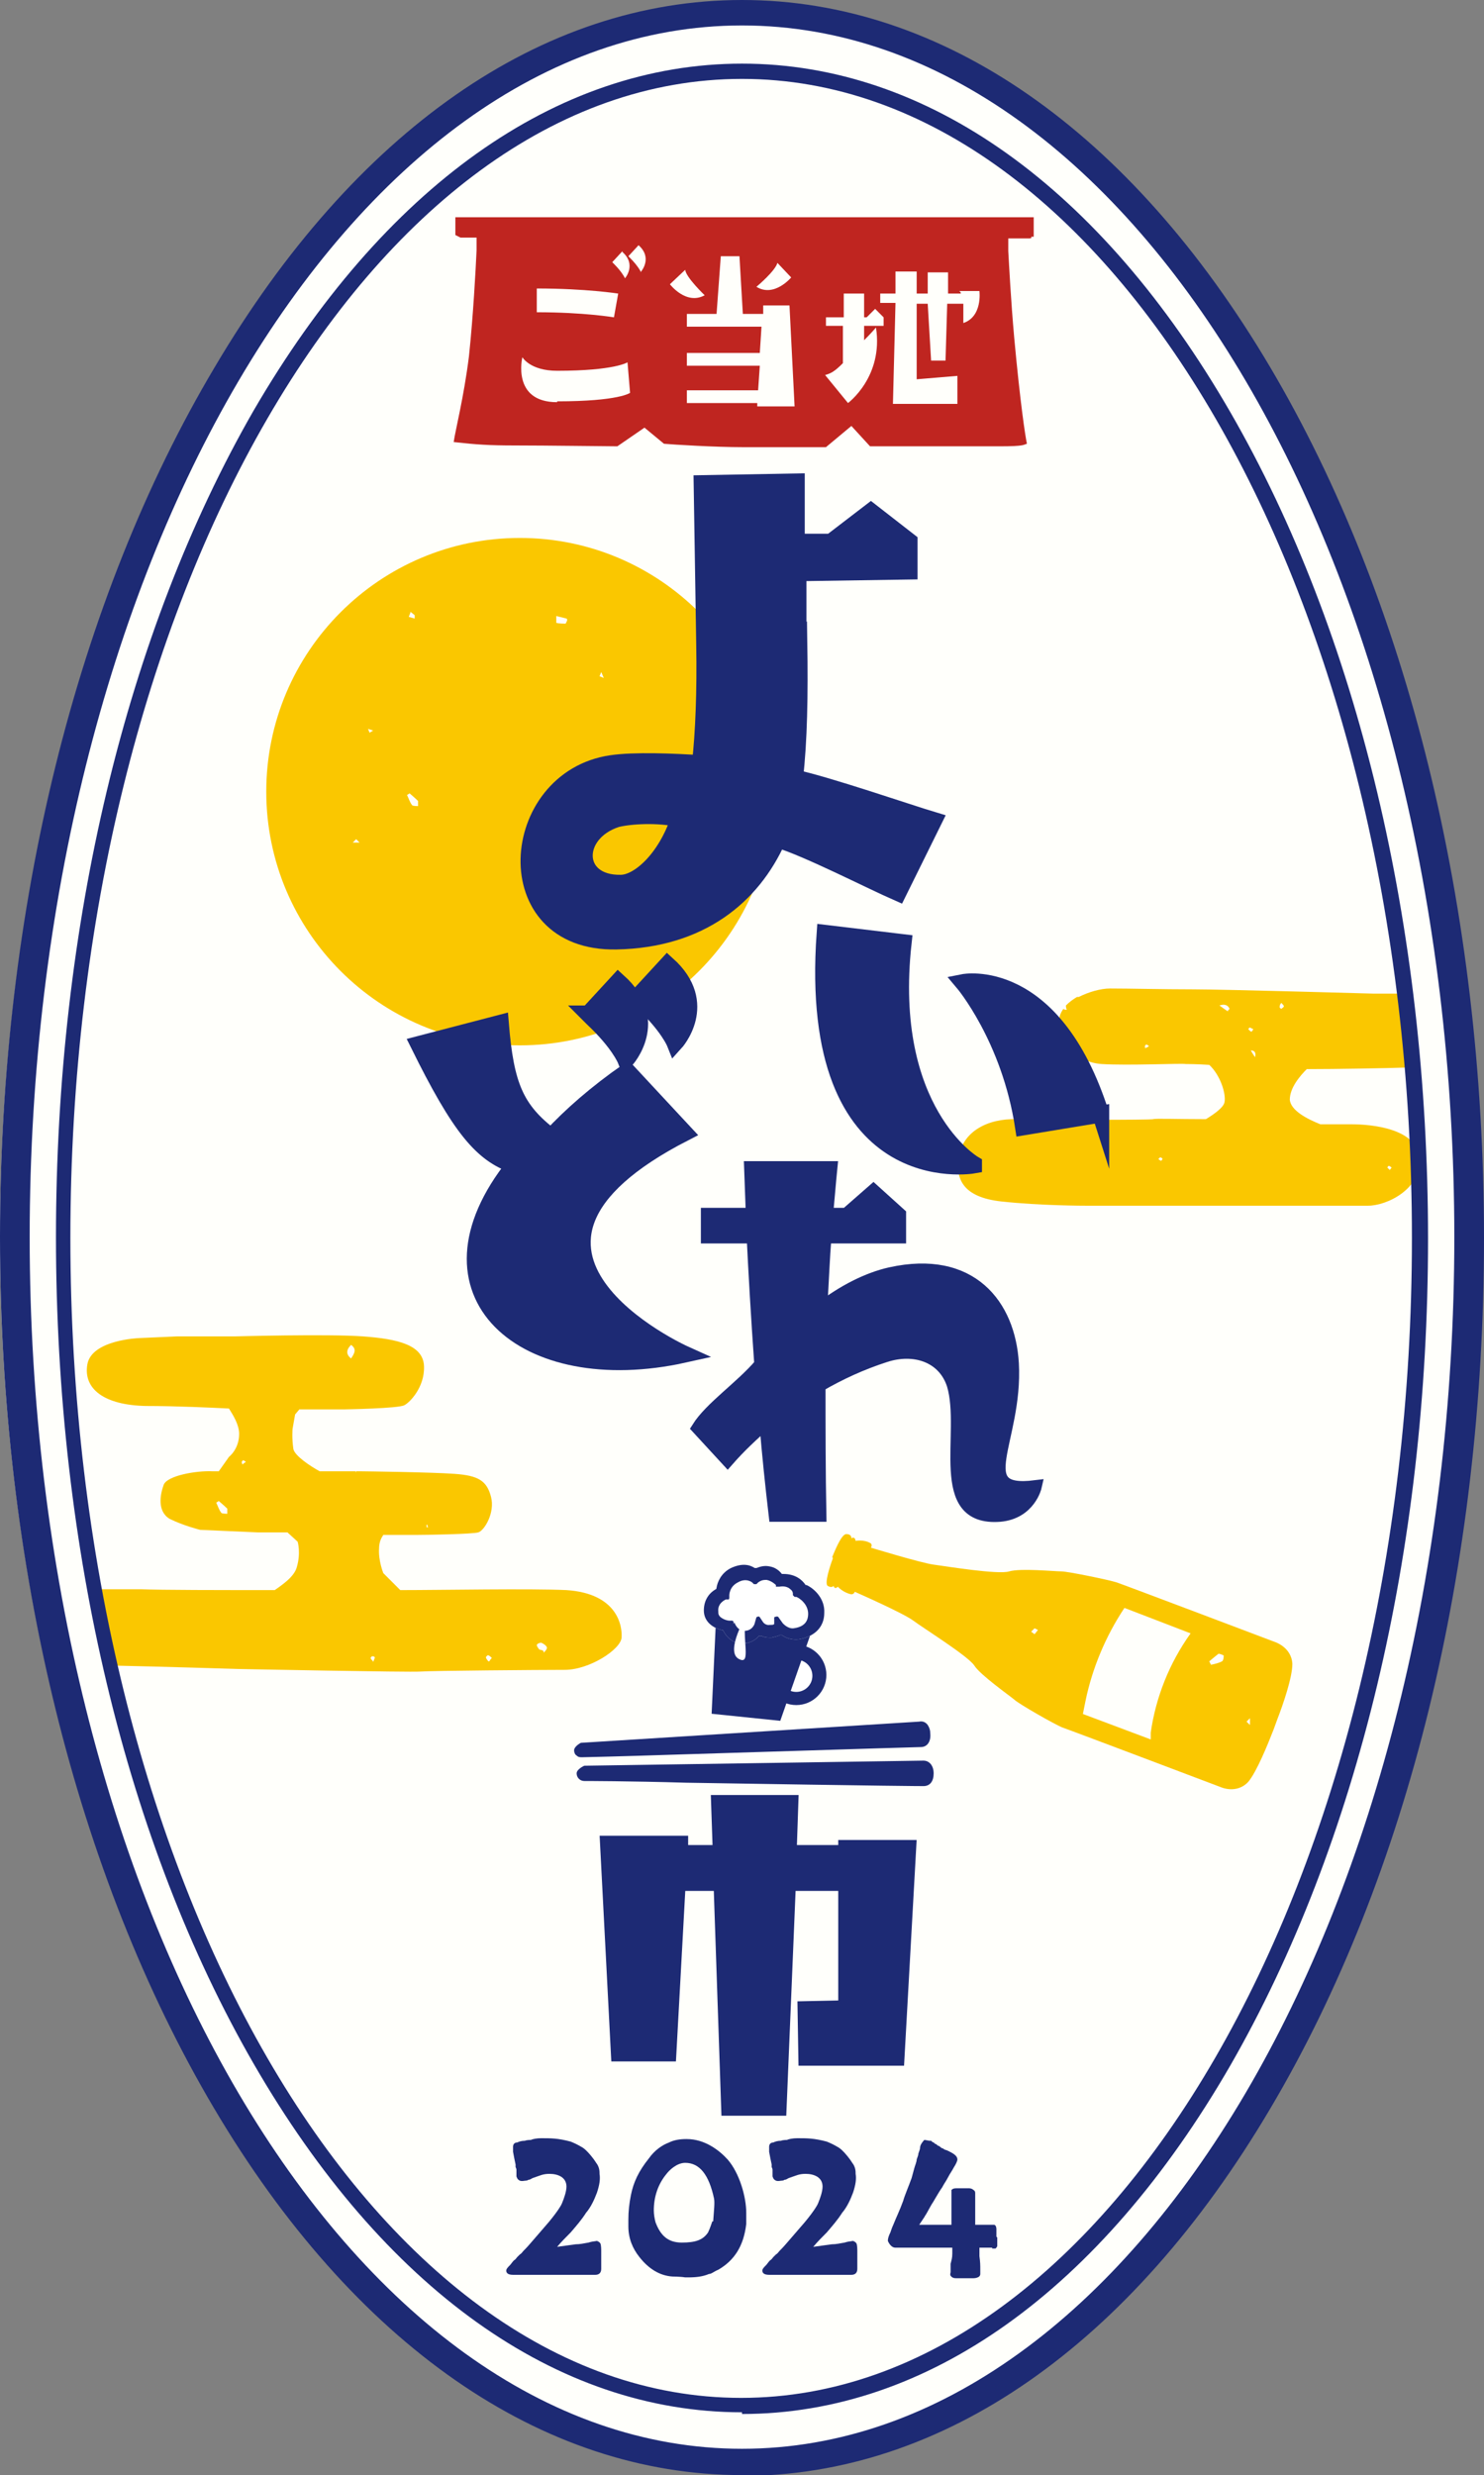
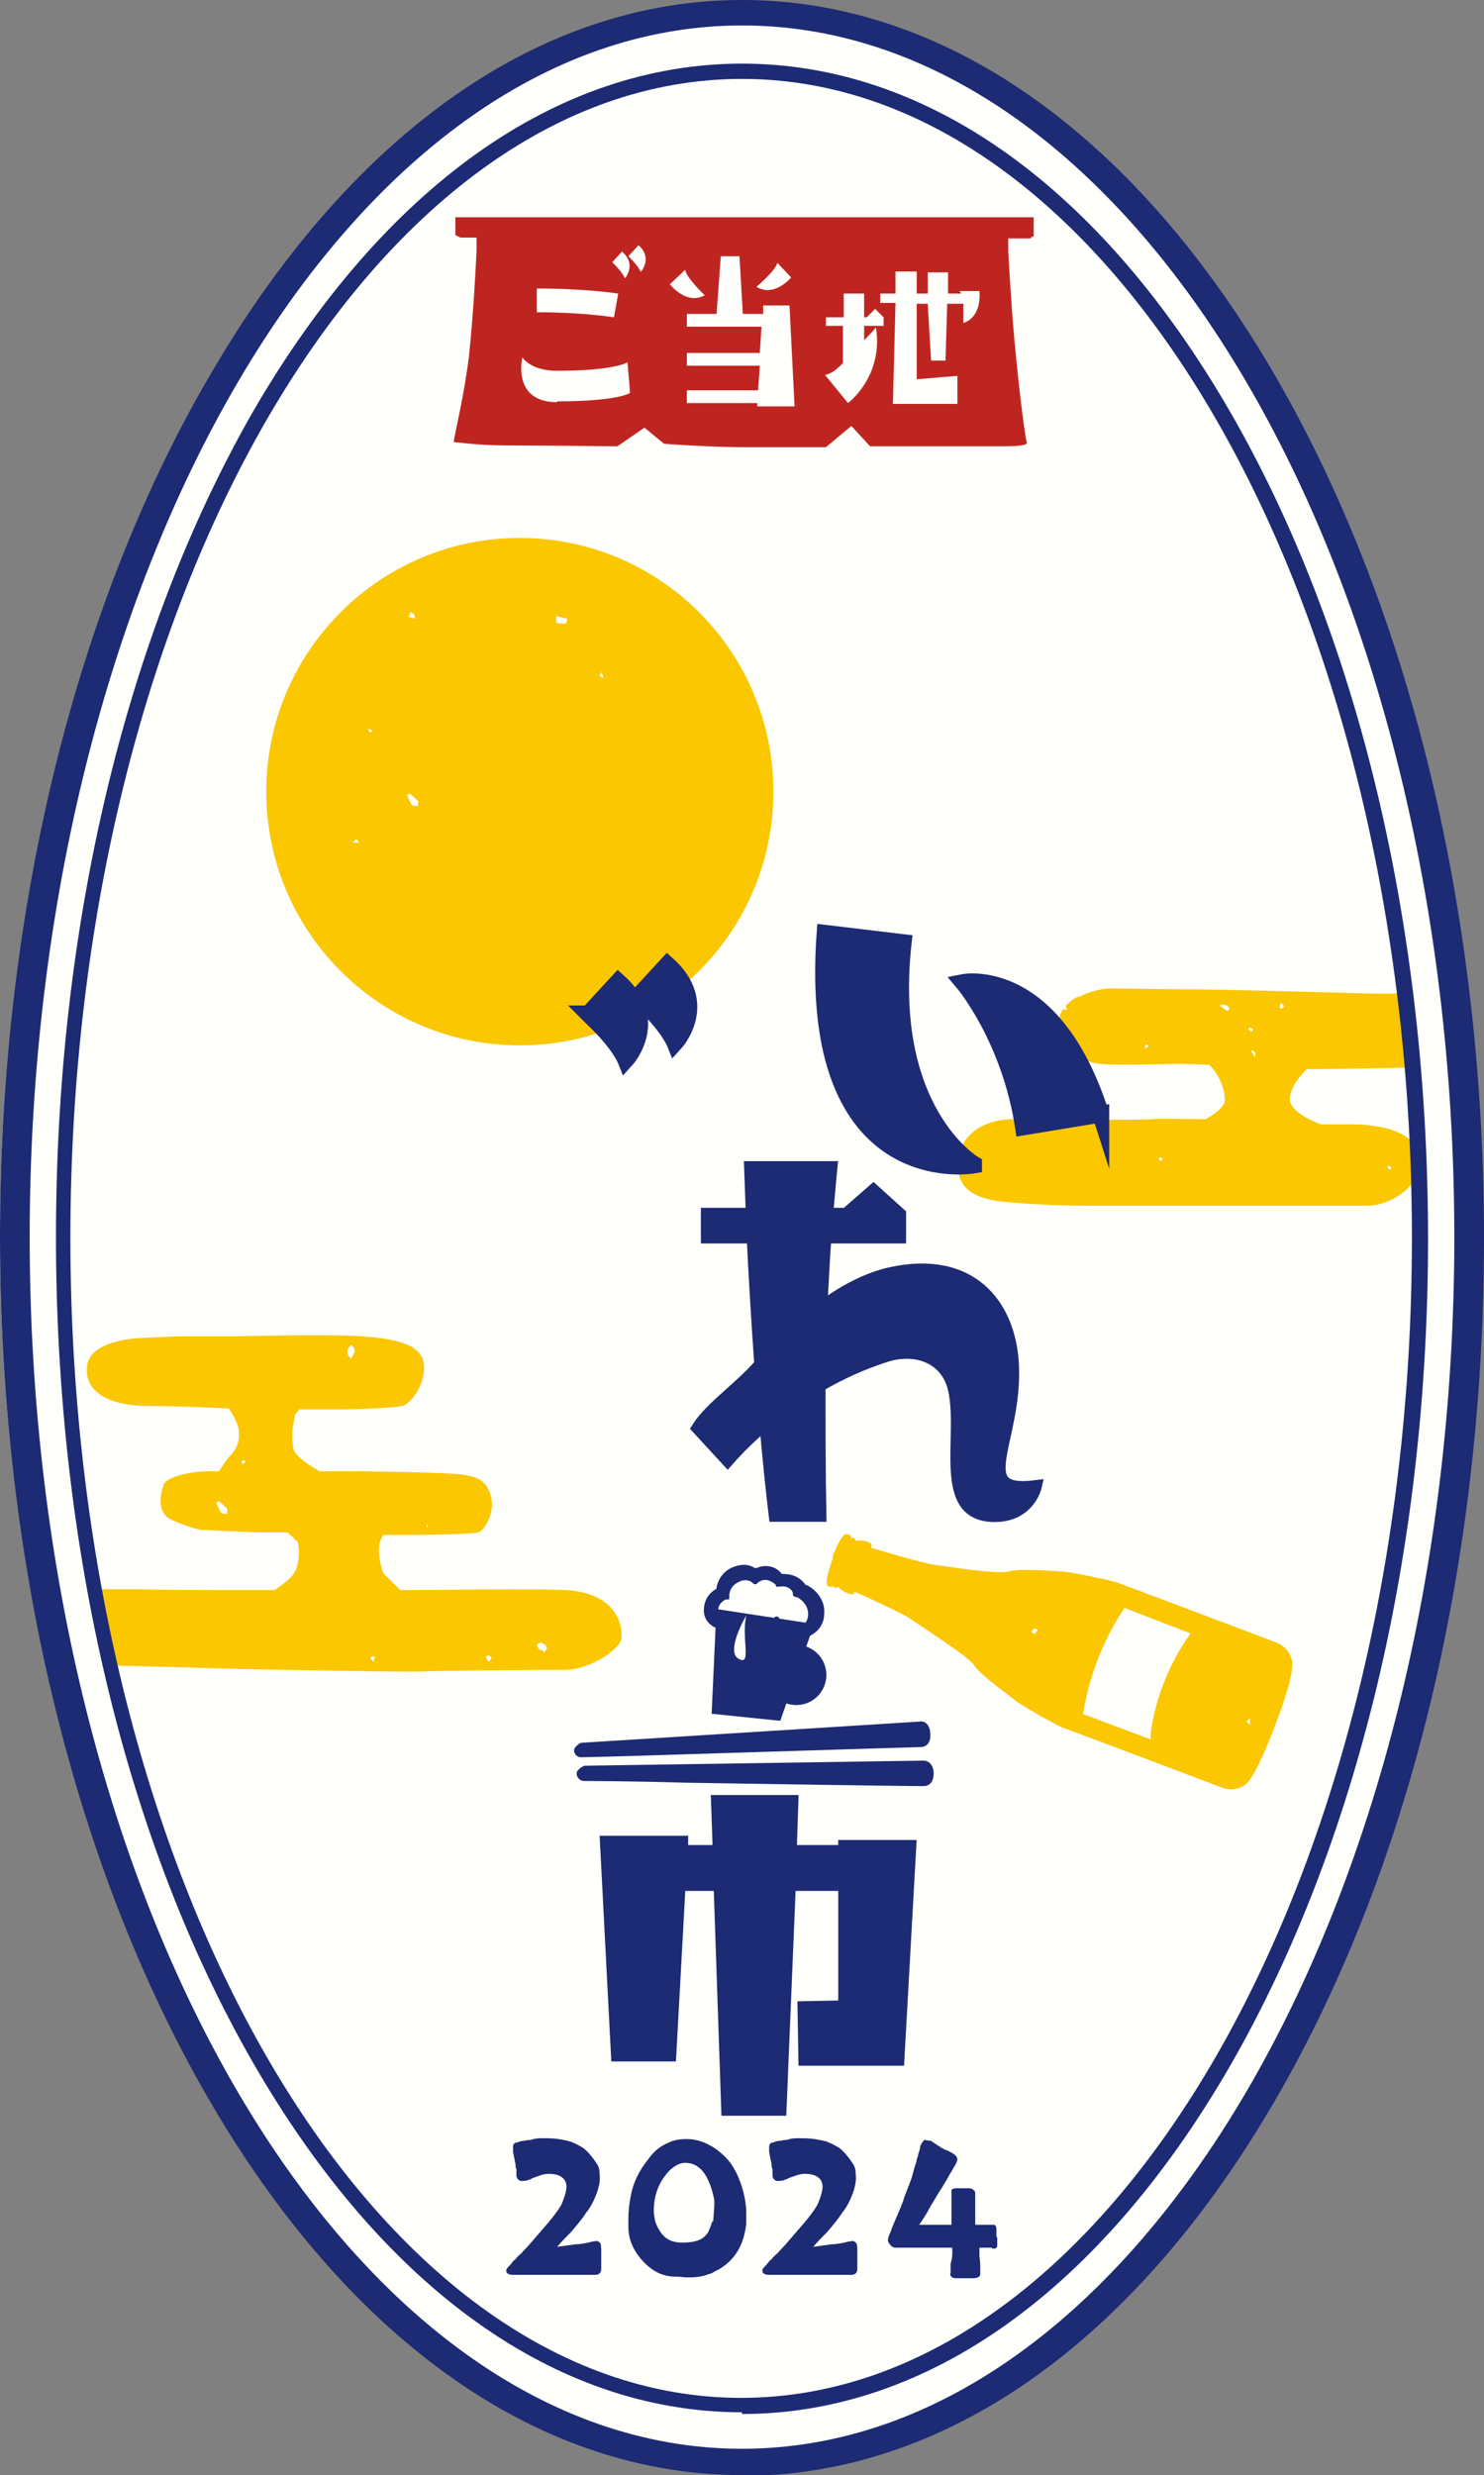
<svg xmlns="http://www.w3.org/2000/svg" id="_レイヤー_2" data-name="レイヤー 2" viewBox="0 0 17.5 29.17">
  <rect x="0" y="0" width="17.5" height="29.17" fill="#808080" stroke="none" />
  <defs>
    <style>
      .cls-1, .cls-2, .cls-3, .cls-4, .cls-5 {
        stroke-width: 0px;
      }

      .cls-1, .cls-6, .cls-7 {
        fill: #1d2a74;
      }

      .cls-2 {
        fill: #bf2520;
      }

      .cls-3 {
        fill: #fff;
      }

      .cls-6 {
        stroke-width: .2px;
      }

      .cls-6, .cls-7 {
        stroke: #1d2a74;
        stroke-miterlimit: 10;
      }

      .cls-4 {
        fill: #fffffb;
      }

      .cls-5 {
        fill: #fac700;
      }

      .cls-7 {
        stroke-width: .15px;
      }
    </style>
  </defs>
  <g id="TOPheader">
    <g>
      <ellipse class="cls-4" cx="8.74" cy="14.59" rx="8.74" ry="14.57" />
      <path class="cls-5" d="M6.13,6.34c-1.65,0-2.99,1.34-2.99,2.99s1.34,2.99,2.99,2.99,2.99-1.34,2.99-2.99-1.34-2.99-2.99-2.99ZM4.84,7.21l.05.04v.04s-.07-.02-.07-.02l.02-.05ZM4.16,9.93l.04-.04.04.04h-.08ZM4.36,8.64l-.02-.05.06.02-.05.03ZM4.92,9.5s-.05,0-.06-.01c-.03-.04-.04-.08-.06-.12l.03-.02s.07.06.1.09c0,.01,0,.04,0,.06ZM6.67,7.35s-.09,0-.11-.01v-.08s.12.03.12.03c.02.01,0,.04-.01.06ZM7.07,7.97l.02-.05.03.07-.05-.02Z" />
      <g>
        <path class="cls-1" d="M6.87,20.71s0,0,0,0c0,0,.46-.01,1.06-.03,2.59-.08,2.89-.09,2.93-.09h0c.07,0,.12-.06.11-.16,0-.04-.01-.07-.03-.1-.02-.03-.06-.05-.1-.04l-3.99.25s-.08.04-.08.09c0,.02.01.05.03.06.02.02.04.02.06.02Z" />
        <path class="cls-1" d="M10.88,20.75h0l-3.99.06s-.09.04-.09.09c0,.05.04.09.09.09,0,0,.53,0,1.2.02,2.46.04,2.76.04,2.8.04h0c.08,0,.12-.06.12-.15,0-.09-.05-.15-.12-.15Z" />
      </g>
      <path class="cls-5" d="M16.59,11.71c-.22,0-.4,0-.4,0,0,0-1.76-.05-2.12-.05s-.74-.01-.98-.01c-.11,0-.25.04-.37.1,0,0,.01,0,.02,0-.01,0-.03,0-.04,0-.05.03-.09.06-.13.1,0,.01,0,.03.01.05-.02,0-.03,0-.04-.01-.03.04-.05.09-.05.14,0,.23.19.49.5.51.31.02.95-.01.99,0,.01,0,.13,0,.28.01.13.12.2.34.18.44-.01.06-.12.14-.22.2-.34,0-.6-.01-.62,0-.04.01-1.26.01-1.61,0-.35-.01-.63.15-.68.43-.05.27.04.49.5.54.46.05.98.05,1.01.05h3.31c.23,0,.63-.2.61-.55-.02-.36-.56-.41-.81-.41-.05,0-.18,0-.36,0-.15-.06-.35-.16-.36-.29,0-.14.12-.28.2-.36.36,0,.92-.01,1.23-.02l-.07-.87ZM13.51,12.36s-.01-.02-.01-.03c0,0,.01-.02.02-.02,0,0,.02.01.03.02-.02.01-.03.02-.04.02ZM13.69,13.68s-.02-.01-.03-.02c0,0,.02-.02.02-.02,0,0,.02,0,.03.02-.01.01-.02.03-.02.02ZM16.38,13.74s.02.01.03.02c-.01.02-.02.02-.02.03,0,0-.02-.02-.03-.03,0,0,.01-.02.02-.02ZM14.48,11.92s-.06-.04-.1-.07q.09-.03.12.04l-.02.02ZM14.74,12.11s.02.01.04.02c-.01.02-.02.02-.02.03-.01,0-.03-.02-.04-.03,0,0,.01-.02.02-.02ZM14.8,12.46s-.04-.06-.05-.08q.07,0,.05.08ZM15.11,11.89s-.02-.01-.02-.02c0-.01,0-.03.02-.05.02.02.03.03.03.04,0,.01-.02.02-.03.03Z" />
      <path class="cls-5" d="M1.34,19.63c.51.01,1.48.04,1.48.04,0,0,2.02.04,2.14.03s1.41-.02,1.7-.02.66-.24.67-.38-.05-.52-.65-.56c-.44-.02-1.46,0-1.96,0l-.2-.2s-.06-.15-.05-.29c0-.08.03-.13.05-.16.19,0,.34,0,.38,0,.14,0,.67-.01.74-.03.07-.02.2-.23.15-.42-.05-.19-.15-.25-.43-.27-.28-.02-1.07-.03-1.1-.03,0,0-.02,0-.06,0,0,0,0,.01,0,.02,0,0,0-.02-.01-.02-.09,0-.24,0-.42,0-.11-.06-.29-.18-.31-.26-.02-.13-.01-.24-.01-.24l.03-.17.05-.06h.53s.65-.01.71-.05c.06-.03.24-.21.23-.46-.01-.25-.31-.32-.72-.35s-1.51,0-1.51,0h-.68s-.45.02-.45.02c0,0-.56.02-.61.31-.05.29.2.48.69.49.36,0,.78.02.98.03.05.08.12.19.12.3,0,.18-.12.27-.12.27l-.12.17s-.07,0-.07,0c-.19-.01-.54.05-.58.16s-.08.31.07.4c.16.08.36.13.36.13l.68.03s.15,0,.35,0l.12.11s.04.13-.01.3c-.03.11-.16.2-.26.27-.64,0-1.34,0-1.58-.01-.14,0-.33,0-.52,0l.19.91ZM5.04,17.97s0,.02.01.03c0,0-.01,0-.02,0,0-.01,0-.02,0-.03,0,0,.02,0,.02,0ZM4.14,15.85c.07.05.04.1,0,.16q-.09-.07,0-.16ZM2.67,17.84s-.05,0-.06-.01c-.03-.04-.04-.08-.06-.12l.03-.02s.07.06.1.09c0,.01,0,.04,0,.06ZM2.86,17.26s-.01-.02-.01-.03c0,0,.01-.02.02-.02,0,0,.02.01.03.02-.02.01-.03.02-.04.03ZM4.4,19.58s-.03-.03-.03-.04c0,0,.01-.02.02-.02.01,0,.03,0,.03.02,0,0-.01.02-.02.05ZM5.76,19.58s-.03-.03-.03-.05c0,0,.02-.03.03-.02.01,0,.03.02.04.03,0,0-.02.02-.03.04ZM6.41,19.49h0s0,0,0,0c.01-.05-.03-.04-.05-.05-.01-.01-.03-.04-.03-.05,0-.02.04-.03.05-.03.03.01.07.04.07.06,0,.02-.03.05-.05.07,0,0,0,0,0,0Z" />
-       <path class="cls-6" d="M9.42,7.56c.01.64,0,1.17-.05,1.61.38.08,1.34.41,1.64.5l-.42.85c-.32-.14-1.08-.53-1.42-.63-.3.67-.91,1.18-1.9,1.2-1.44.03-1.29-1.91-.06-2.09.27-.04.74-.02,1.05,0,.04-.36.06-.85.05-1.41l-.03-1.89,1.11-.02v.71s.41,0,.41,0l.47-.36.45.35v.35s-1.31.02-1.31.02v.82ZM8.02,9.65c-.26-.06-.59-.04-.75,0-.52.17-.51.77.05.76.21,0,.53-.28.69-.76Z" />
      <g>
        <path class="cls-1" d="M7.07,26.41s-.07,0-.13.02c-.06.01-.1.02-.15.02l-.22.03c.05-.06.11-.12.16-.17.06-.07.13-.15.18-.23.06-.07.1-.16.13-.24.03-.09.04-.16.03-.22,0-.03,0-.08-.04-.13-.03-.05-.11-.15-.16-.18-.05-.03-.09-.05-.14-.07-.15-.04-.23-.04-.35-.04-.05,0-.1.01-.12.02h0s-.05,0-.07.01c-.04,0-.07.01-.09.02-.04,0-.05.03-.05.05,0,.01,0,.03,0,.04,0,0,0,.01,0,.02.01.06.02.1.03.15v.03s.01.02.01.03c0,.01,0,.02,0,.03h0s0,.02,0,.03c0,0,0,0,0,.02.01.03.02.04.04.05.03.01.05,0,.07,0,0,0,.02,0,.03-.01.02,0,.03-.01.05-.02.09-.03.12-.05.2-.05.1,0,.2.04.2.15,0,.06-.03.14-.05.19-.01.03-.06.11-.16.23l-.19.22s-.06.07-.08.09c0,0-.01.01-.02.02-.02.02-.03.04-.05.05-.01.01-.02.02-.03.03-.01.01-.02.03-.04.04-.02.02-.03.04-.05.06-.02.02-.04.04-.04.06,0,.02.01.05.08.05,0,0,.01,0,.02,0,0,0,.01,0,.02,0h.42s.08,0,.11,0h.11s.07,0,.1,0c.02,0,.05,0,.06,0,.09,0,.1,0,.13,0,.04,0,.07-.02.07-.07,0-.04,0-.1,0-.14v-.08s0-.06-.01-.08c-.02-.03-.05-.03-.07-.03Z" />
        <path class="cls-1" d="M8.09,25.21c-.07,0-.14.01-.2.04-.08.03-.17.09-.24.19-.12.15-.18.28-.21.43-.02.1-.03.19-.03.29,0,.03,0,.05,0,.08,0,.14.05.26.13.36.11.14.24.22.39.23h0s.09,0,.15.01h.04c.09,0,.17-.01.24-.04.03,0,.06-.03.11-.05.19-.11.3-.28.33-.54,0-.04,0-.09,0-.13,0-.19-.08-.47-.22-.63-.1-.11-.27-.24-.48-.24ZM8.4,26.18s-.03.09-.05.13h0c-.06.09-.15.12-.31.12s-.25-.08-.31-.24c-.01-.04-.02-.09-.02-.14,0-.16.05-.31.15-.43.03-.04.12-.13.22-.13.17,0,.28.14.34.42.01.05,0,.13-.01.27Z" />
        <path class="cls-1" d="M10.09,26.41s-.07,0-.13.02c-.06.01-.1.02-.15.02l-.22.03c.05-.06.11-.12.16-.17.06-.07.13-.15.18-.23.06-.07.1-.16.13-.24.03-.09.04-.16.03-.22,0-.03,0-.08-.04-.13-.03-.05-.11-.15-.16-.18-.05-.03-.09-.05-.14-.07-.15-.04-.23-.04-.35-.04-.05,0-.1.01-.12.02h0s-.05,0-.07.01c-.04,0-.07.01-.09.02-.04,0-.05.03-.05.05,0,.01,0,.03,0,.04,0,0,0,.01,0,.02.01.06.02.1.03.15v.03s.01.02.01.03c0,.01,0,.02,0,.03h0s0,.02,0,.03c0,0,0,0,0,.02.01.03.02.04.04.05.03.01.05,0,.07,0,0,0,.02,0,.03-.01.02,0,.03-.01.05-.02.09-.03.12-.05.2-.05.1,0,.2.04.2.15,0,.06-.03.14-.05.19-.01.03-.06.11-.16.23l-.19.22s-.06.07-.08.09c0,0-.01.01-.02.02-.02.02-.03.04-.05.05-.01.01-.02.02-.03.03-.01.01-.02.03-.04.04-.02.02-.03.04-.05.06-.02.02-.04.04-.04.06,0,.02.01.05.08.05,0,0,.01,0,.02,0,0,0,.01,0,.02,0h.42s.08,0,.11,0h.11s.07,0,.1,0c.02,0,.05,0,.06,0,.09,0,.1,0,.13,0,.04,0,.07-.02.07-.07,0-.04,0-.1,0-.14v-.08s0-.06-.01-.08c-.02-.03-.05-.03-.07-.03Z" />
        <path class="cls-1" d="M11.75,26.36s0-.02,0-.03v-.06s0-.05-.03-.05c-.01,0-.02,0-.05,0h-.17s0,0,0-.01h0s0-.04,0-.06c0,0,0-.02,0-.03,0-.04,0-.14,0-.19,0-.01,0-.05,0-.08,0-.01,0-.03-.02-.04-.01-.01-.03-.02-.05-.02h0c-.06,0-.13,0-.15,0-.02,0-.04,0-.06.02h0s0,.03,0,.05c0,.05,0,.2,0,.26,0,.03,0,.07,0,.1h-.08s-.18,0-.18,0c-.04,0-.09,0-.12,0,0,0,0,0,0,0,.02-.03.04-.06.06-.09.01-.02.02-.03.03-.05l.05-.09c.04-.06.08-.14.13-.21.02-.04.05-.08.07-.12.02-.04.05-.08.07-.12.02-.03.04-.07.04-.09,0-.04-.04-.07-.13-.11-.01,0-.03-.01-.04-.02-.02,0-.03-.02-.05-.03-.01,0-.02-.01-.03-.02-.01,0-.02-.01-.03-.02-.01,0-.02-.01-.03-.02,0,0-.01,0-.02,0h0s-.05-.01-.06-.01h0s-.05.05-.05.09c0,.02-.01.04-.02.07,0,.02-.01.04-.02.07,0,.03-.02.07-.03.11-.01.04-.02.07-.03.11-.04.11-.08.2-.1.27h0c-.04.11-.08.19-.12.29-.01.02-.02.05-.03.08-.02.04-.03.07-.03.1h0s.03.08.09.08c.05,0,.11,0,.16,0,.03,0,.05,0,.08,0h.17s.18,0,.18,0c.02,0,.04,0,.08,0v.07c0,.05-.01.08-.02.12,0,.01,0,.03,0,.04v.06s-.01.03,0,.04c.02.03.05.03.07.03h.2s.08,0,.08-.05c0,0,0-.03,0-.05,0-.05,0-.09-.01-.16,0-.04,0-.08,0-.1.03,0,.05,0,.07,0h.08s0,.01,0,.01c.02,0,.03,0,.04,0h0s.02-.02.02-.03h0s0-.04,0-.06c0-.01,0-.03,0-.04Z" />
      </g>
      <polygon class="cls-7" points="9.96 21.76 9.96 21.82 9.8 21.82 9.32 21.82 9.34 21.23 8.46 21.23 8.48 21.82 8.04 21.82 8.04 21.71 7.15 21.71 7.28 24.22 7.9 24.22 8.01 22.21 8.49 22.21 8.58 24.86 9.2 24.86 9.31 22.21 9.78 22.21 9.96 22.21 9.96 23.65 9.48 23.66 9.49 24.27 10.59 24.27 10.73 21.76 9.96 21.76" />
      <circle class="cls-7" cx="9.39" cy="19.74" r=".28" />
-       <circle class="cls-3" cx="9.39" cy="19.75" r=".19" />
      <polygon class="cls-7" points="9.15 20.2 9.5 19.2 8.52 19.05 8.47 20.13 9.15 20.2" />
      <path class="cls-7" d="M12.21,17.52s-.07.31-.42.34c-.78.06-.38-.97-.55-1.54-.11-.34-.46-.45-.8-.34-.28.09-.54.21-.78.35,0,.49,0,1.01.01,1.53h-.53c-.04-.34-.08-.72-.11-1.09-.16.14-.31.28-.45.44l-.35-.38c.15-.24.51-.48.74-.75-.04-.56-.07-1.09-.09-1.5h-.54v-.27h.53l-.02-.55h.95s-.02.2-.05.55h.23l.32-.28.31.28v.27h-.88c-.02.24-.03.52-.05.84.26-.2.55-.35.82-.41.95-.21,1.4.37,1.44,1.06.05.91-.53,1.55.27,1.45Z" />
      <g>
-         <path class="cls-6" d="M4.94,12.31l.96-.25c.06.74.18,1.02.6,1.34.23-.25.54-.52.9-.77l.67.72c-2.71,1.39,0,2.61,0,2.61-1.89.42-3.21-.72-2-2.23-.39-.13-.65-.45-1.13-1.42Z" />
        <path class="cls-6" d="M7.52,11.75l.35-.38c.51.46.09.92.09.92,0,0-.08-.2-.39-.49l-.05-.05Z" />
        <path class="cls-6" d="M6.94,11.95l.35-.38c.51.46.09.92.09.92,0,0-.08-.2-.39-.49l-.05-.05Z" />
      </g>
      <path class="cls-6" d="M11.48,13.73s-1.97.35-1.75-2.73l.92.11c-.22,1.99.83,2.61.83,2.61ZM12.98,13.13l-.91.15c-.16-1.05-.71-1.7-.71-1.7,0,0,1.06-.21,1.62,1.55Z" />
      <path class="cls-1" d="M8.75,28.43c-2.19,0-4.23-1.46-5.76-4.11-1.5-2.6-2.33-6.06-2.33-9.74s.83-7.13,2.33-9.74C4.52,2.21,6.56.75,8.75.75s4.23,1.46,5.76,4.11c1.5,2.6,2.33,6.06,2.33,9.74s-.83,7.13-2.33,9.74c-1.53,2.65-3.57,4.11-5.76,4.11ZM8.75.93C4.38.93.83,7.06.83,14.59s3.55,13.67,7.91,13.67,7.91-6.13,7.91-13.67S13.11.93,8.75.93Z" />
      <path class="cls-1" d="M8.75,29.17c-2.36,0-4.58-1.54-6.23-4.33C.9,22.1,0,18.45,0,14.58S.9,7.07,2.53,4.33C4.18,1.54,6.39,0,8.75,0s4.58,1.54,6.23,4.33c1.62,2.74,2.52,6.39,2.52,10.26s-.89,7.51-2.52,10.26c-1.65,2.79-3.86,4.33-6.23,4.33ZM8.75.3C4.12.3.35,6.71.35,14.58s3.77,14.28,8.4,14.28,8.4-6.41,8.4-14.28S13.39.3,8.75.3Z" />
      <path class="cls-2" d="M12.19,2.79s0-.01,0-.02c0-.01,0-.02,0-.04,0,0,0-.01,0-.02,0-.05,0-.1,0-.15h-6.82s0,0,0,.01c0,0,0,.02,0,.03,0,0,0,0,0,0,0,0,0,.01,0,.02,0,0,0,.02,0,.02,0,.01,0,.02,0,.04,0,0,0,0,0,0,0,0,0,.02,0,.03,0,.02,0,.04,0,.06t.06.03s.03,0,.04,0c0,0,0,0,.01,0,.03,0,.06,0,.09,0,.02,0,.03,0,.05,0v.15h0c-.01.22-.04.78-.09,1.25-.06.48-.16.87-.18,1.01.27.03.42.04.72.04.37,0,1.1.01,1.21.01l.32-.22.23.19c.11.01.6.04.93.04.52,0,.89,0,.98,0l.3-.25.22.24s.2,0,.27,0c.14,0,.06,0,.36,0,.08,0,.16,0,.22,0,.09,0,.16,0,.22,0,.06,0,.13,0,.22,0h0c.07,0,.15,0,.24,0,.3,0,.28-.02.32-.03-.02-.09-.08-.49-.15-1.25-.04-.45-.06-.85-.07-1.02h0v-.15s.01,0,.02,0c.02,0,.05,0,.07,0,0,0,.02,0,.03,0,0,0,0,0,.01,0,.02,0,.04,0,.05,0,.02,0,.04,0,.05,0,.03,0,.05,0,.04-.02ZM7.34,2.97c.17.15.03.31.03.31,0,0-.03-.07-.13-.17l-.02-.02.12-.13ZM6.33,3.4c.58,0,.96.06.96.06l-.05.28s-.35-.06-.91-.06v-.28ZM6.57,4.74c-.54,0-.41-.53-.41-.53,0,0,.09.16.41.16.68,0,.83-.1.83-.1l.03.36s-.13.1-.86.1ZM7.56,3.21s-.03-.07-.13-.17l-.02-.02.12-.13c.17.15.03.31.03.31ZM9.16,3.09l.17.18s-.2.24-.41.11c0,0,.23-.19.25-.29ZM7.9,3.35l.18-.17c.01.09.23.3.23.3-.22.12-.41-.13-.41-.13ZM8.93,4.8v-.05s-.83,0-.83,0v-.15h.84l.02-.29h-.86v-.15h.86l.02-.31h-.88v-.15h.35l.05-.68h.22l.04.68h.24v-.1h.31l.06,1.19h-.44ZM10.42,3.84h-.23v.17c.09-.09.14-.15.14-.15.09.58-.33.89-.33.89l-.27-.33c.07-.02.11-.04.21-.14v-.44s-.11,0-.11,0h-.09v-.1h.21v-.28h.24v.28h.03l.1-.1.1.1v.1ZM11.36,3.81s0-.12,0-.23h-.19l-.02.67h-.17l-.04-.67h-.13v.89s.48-.04.48-.04v.33s-.76,0-.76,0l.03-1.19h-.18v-.11h.18v-.26s.25,0,.25,0v.26h.13v-.25s.24,0,.24,0v.25s.15,0,.15,0c0-.01,0-.02-.02-.03h.24s.04.31-.2.38Z" />
      <path class="cls-5" d="M9.81,18.36c.03-.07.11-.28.17-.28.06,0,.06.04.06.05,0,0,.04-.03.05.03,0,0,.1-.02.18.03,0,0,.02.02,0,.05,0,0,.59.18.74.2.15.02.76.12.89.08.13-.04.54,0,.62,0,.07,0,.56.1.65.13.09.03,1.86.7,1.86.7,0,0,.2.06.21.26,0,.16-.11.48-.18.66l-.04.11c-.07.18-.2.5-.3.62-.14.15-.33.06-.33.06,0,0-1.77-.67-1.86-.7-.08-.03-.52-.28-.57-.33-.06-.05-.4-.29-.47-.4-.07-.11-.6-.44-.72-.53-.12-.09-.69-.34-.69-.34-.01.03-.04.03-.04.03-.1-.02-.16-.09-.16-.09-.04.04-.05-.01-.05-.01,0,0-.02.03-.07,0-.04-.03.03-.24.06-.32v-.02Z" />
-       <path class="cls-3" d="M14.43,19.52s0,.05-.02.06c-.04.02-.08.03-.13.04l-.02-.04s.07-.06.11-.09c.01,0,.04.01.06.02Z" />
      <polygon class="cls-3" points="13.43 19.94 13.49 19.93 13.47 19.88 13.43 19.94" />
      <polygon class="cls-3" points="12.24 19.21 12.2 19.19 12.16 19.23 12.2 19.26 12.24 19.21" />
      <polygon class="cls-3" points="14.74 20.33 14.74 20.25 14.7 20.29 14.74 20.33" />
-       <path class="cls-3" d="M8.72,19.37c-.1-.02-.16-.09-.19-.15,0,0,0-.01-.02-.01-.09-.02-.21-.09-.21-.23,0-.13.07-.21.14-.25,0,0,.01,0,.01-.02.01-.06.05-.17.17-.23.13-.06.22-.04.28,0,0,0,.01,0,.02,0,.05-.02.1-.03.15-.02.07.01.12.05.15.09,0,0,.01,0,.02,0,.14,0,.22.07.26.13,0,0,0,0,.01,0,.09.04.22.16.21.33,0,.17-.12.28-.3.31-.09.01-.16-.02-.2-.05,0,0-.02,0-.02,0-.02.01-.06.02-.1.03-.05,0-.08,0-.12-.02,0,0-.02,0-.03,0-.04.05-.11.09-.2.09-.01,0-.03,0-.04,0Z" />
      <g>
        <path class="cls-1" d="M8.72,19.37c-.1-.02-.16-.09-.19-.15,0,0,0-.01-.02-.01-.09-.02-.21-.09-.21-.23,0-.13.07-.21.14-.25,0,0,.01,0,.01-.02.01-.06.05-.17.17-.23.13-.06.22-.04.28,0,0,0,.01,0,.02,0,.05-.02.1-.03.15-.02.07.01.12.05.15.09,0,0,.01,0,.02,0,.14,0,.22.07.26.13,0,0,0,0,.01,0,.09.04.22.16.21.33,0,.17-.12.28-.3.31-.09.01-.16-.02-.2-.05,0,0-.02,0-.02,0-.02.01-.06.02-.1.03-.05,0-.08,0-.12-.02,0,0-.02,0-.03,0-.04.05-.11.09-.2.09-.01,0-.03,0-.04,0ZM8.66,19.12s.03.1.12.1c.09,0,.12-.08.12-.09l.02-.07s.03-.02.04,0l.04.06s0,0,0,0c0,0,.03.04.08.03.03,0,.04,0,.05-.01,0,0,0,0,0-.01v-.07s.04-.02.05,0l.05.07s0,0,0,0c0,0,.06.07.13.06.15-.02.17-.11.17-.17,0-.12-.11-.19-.14-.2h-.02s-.01-.01-.02-.02v-.02s0,0,0,0c0,0,0-.03-.03-.05-.03-.03-.08-.04-.13-.03h-.02s-.02,0-.02,0v-.02s-.05-.05-.11-.06c-.03,0-.06,0-.1.03l-.02.02s-.02,0-.03,0l-.02-.02s-.07-.06-.17,0c-.1.05-.1.15-.1.15v.03s0,.02-.01.02h-.03s-.1.04-.09.14c0,.03,0,.06.06.09.04.02.07.02.07.02h.03s.02,0,.02.02v.02Z" />
        <path class="cls-3" d="M8.8,19.04s-.25.42-.09.51.03-.24.09-.51Z" />
      </g>
      <path class="cls-4" d="M14.04,19.25h0c-.25.35-.41.75-.47,1.17v.08s-.8-.3-.8-.3l.03-.15c.08-.39.24-.77.46-1.1h0s.78.3.78.3Z" />
    </g>
  </g>
</svg>